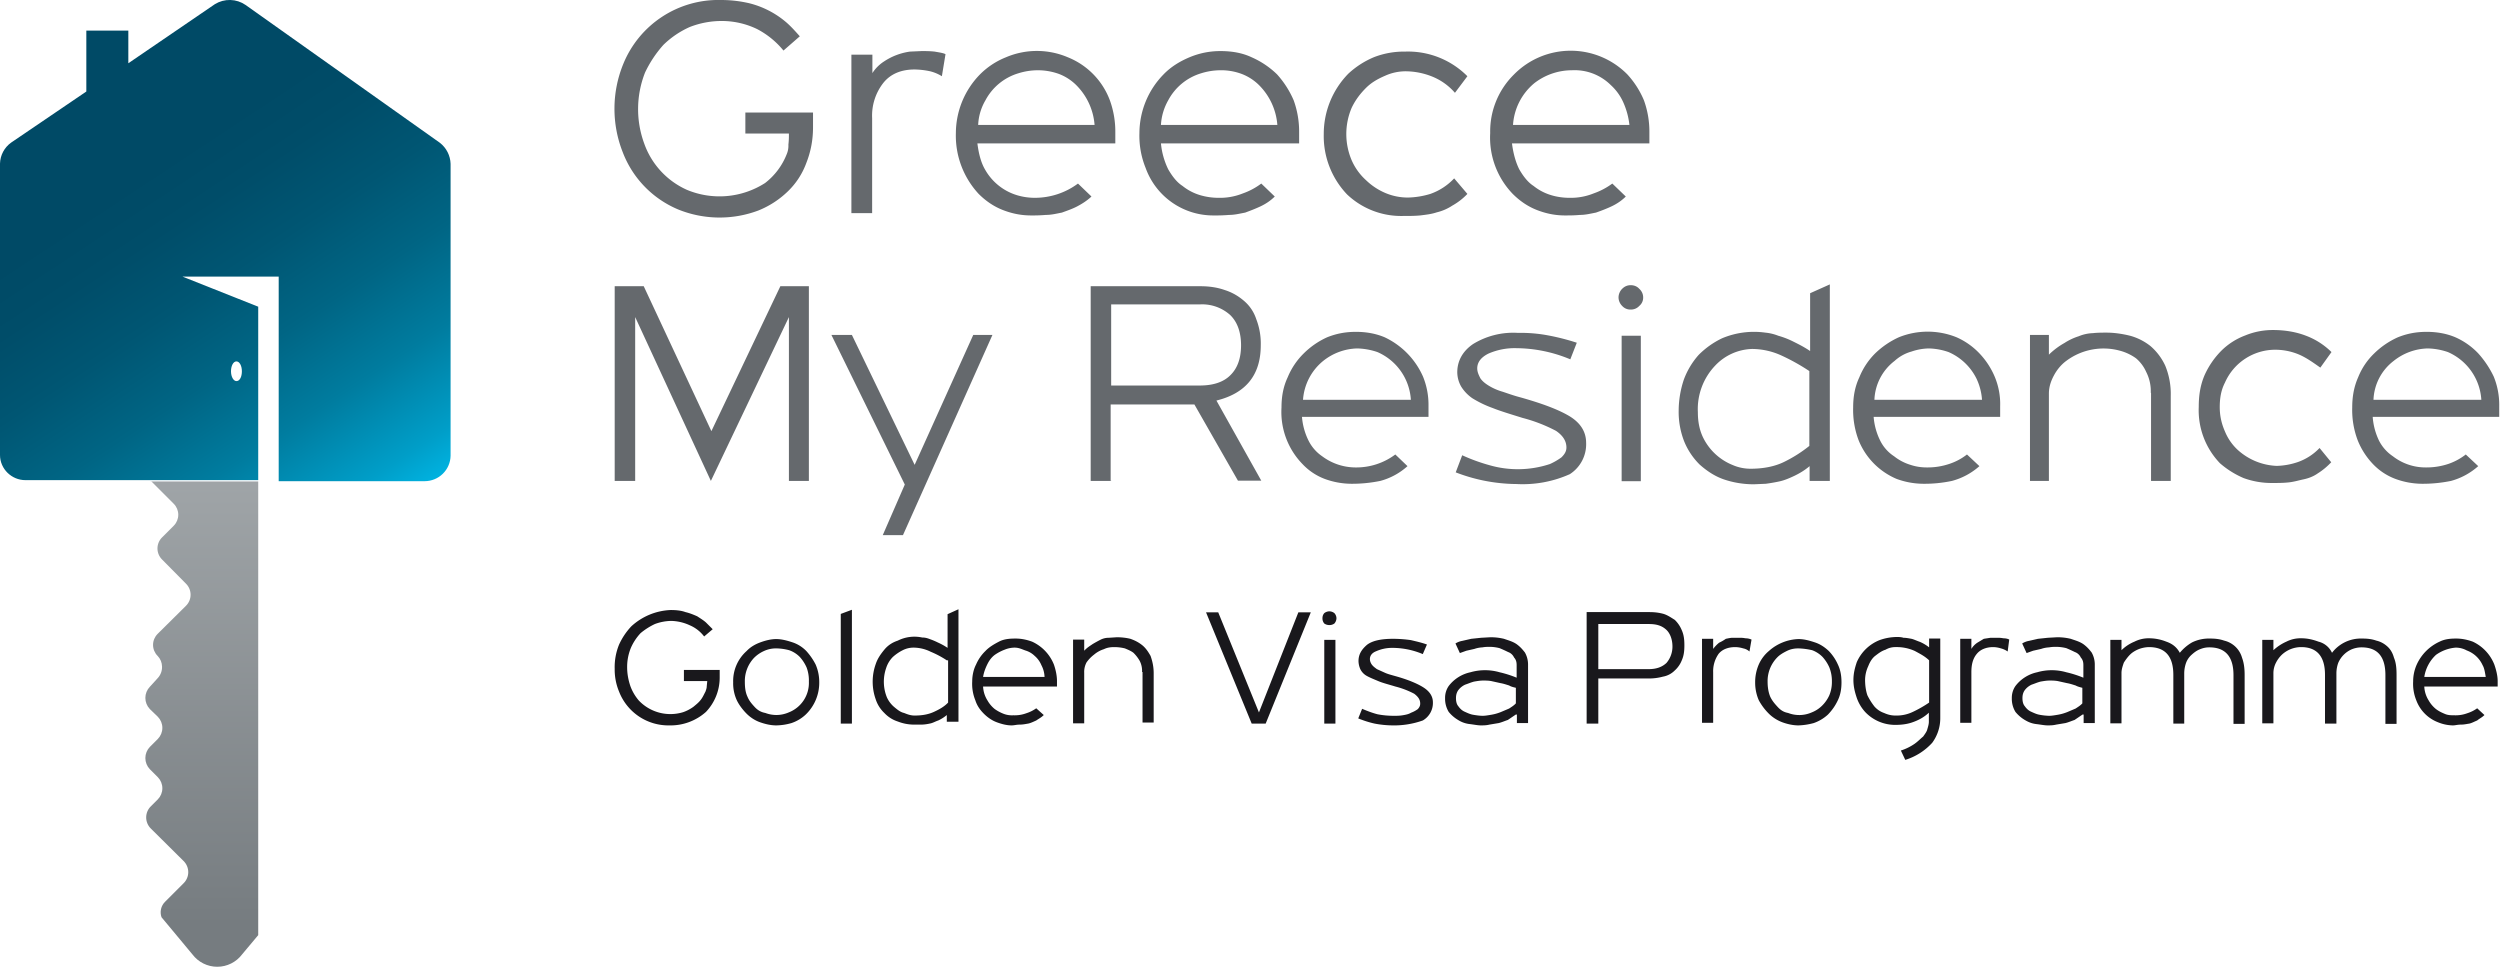
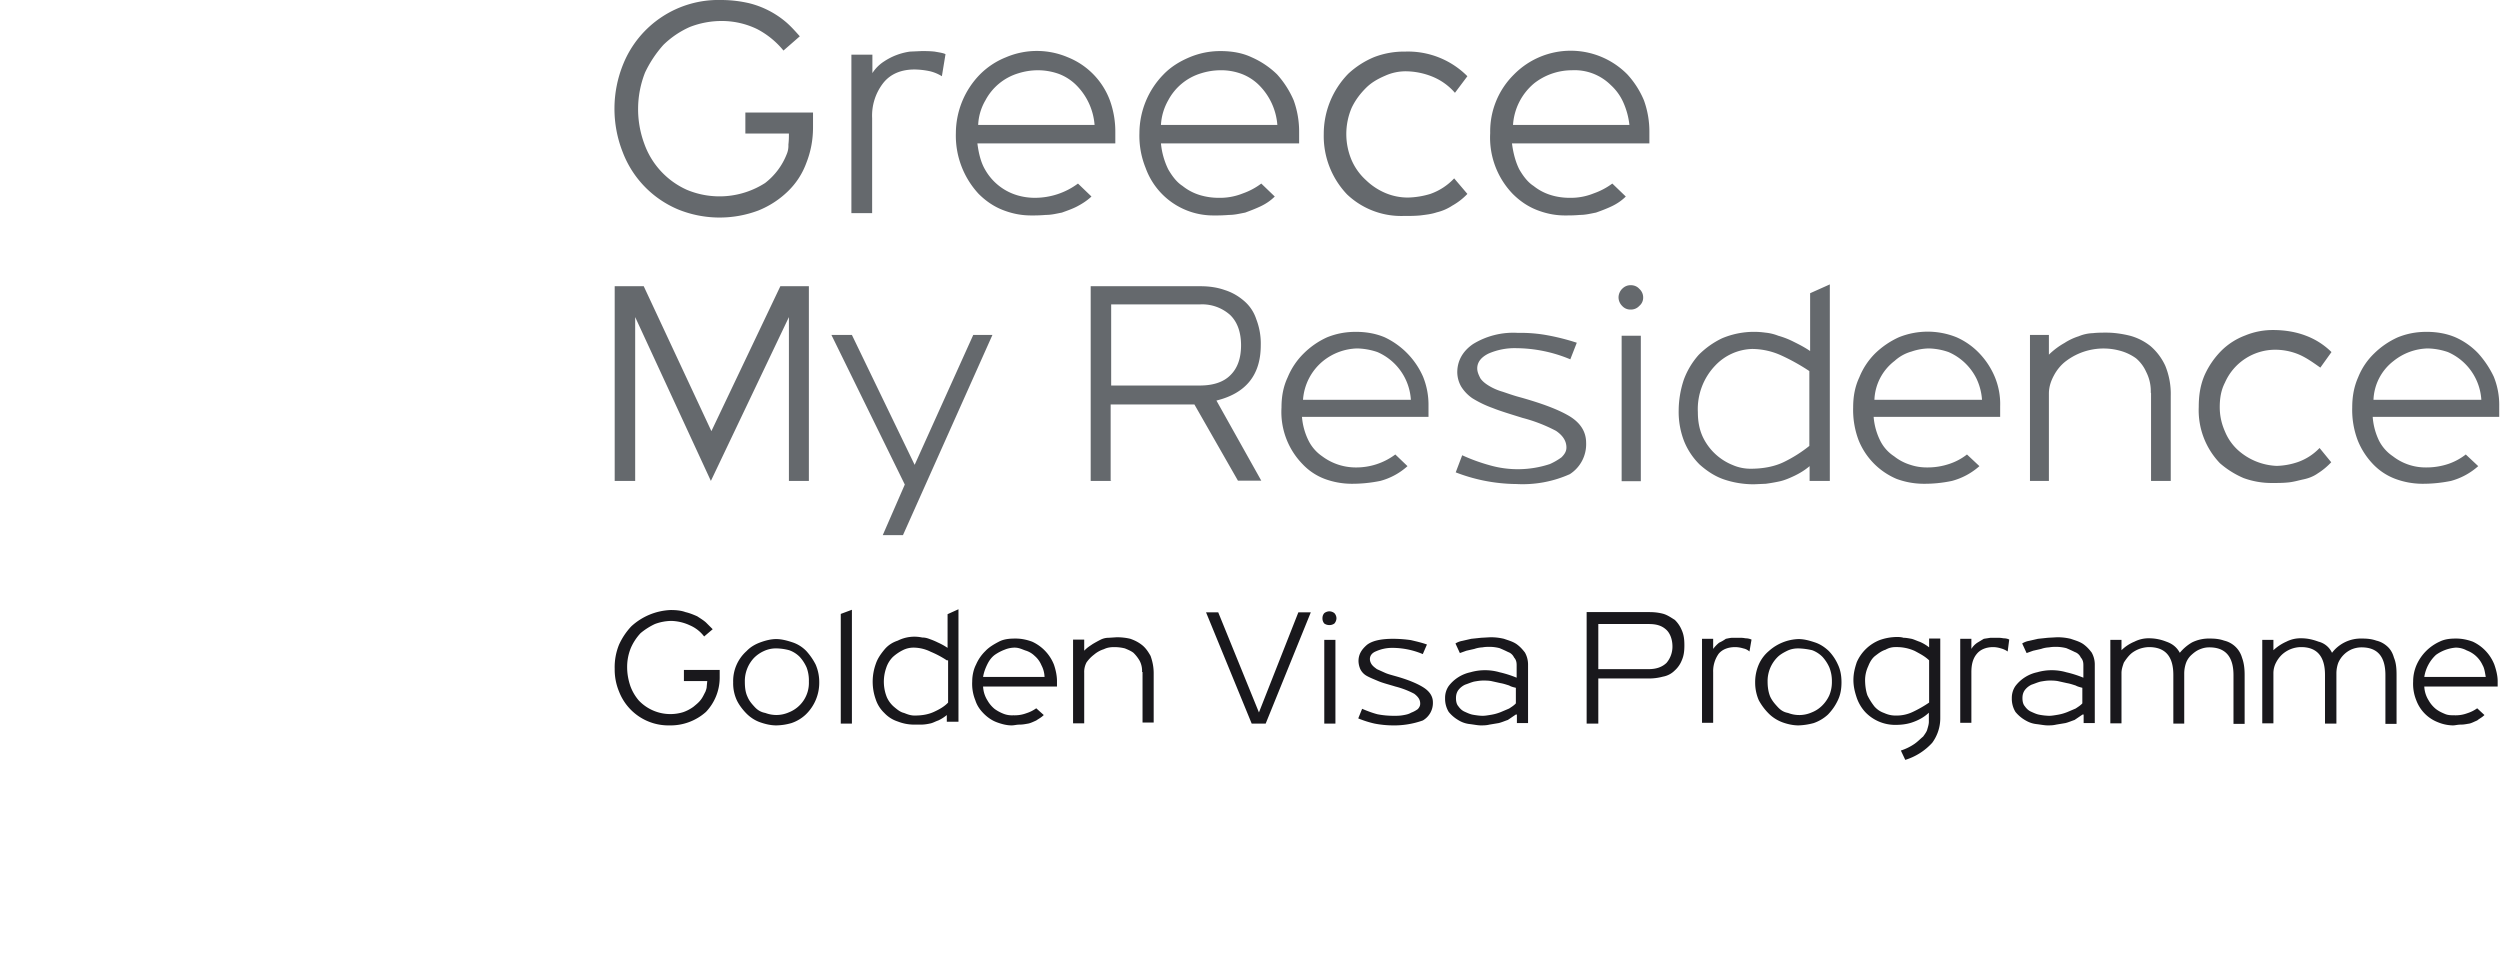
<svg xmlns="http://www.w3.org/2000/svg" xmlns:xlink="http://www.w3.org/1999/xlink" width="9.643" height="3.729" viewBox="5.442 8.367 9.643 3.729">
  <path fill="#65696D" d="M8.317 8.88v-.079h.261v.057c0 .05-.009.095-.026.138a.29.29 0 0 1-.071.109.351.351 0 0 1-.114.074.425.425 0 0 1-.309-.004.39.39 0 0 1-.214-.221.456.456 0 0 1 .002-.34.396.396 0 0 1 .377-.247c.041 0 .076.005.107.012a.35.35 0 0 1 .147.076c.019.017.033.033.05.052l-.063.055a.325.325 0 0 0-.102-.083.312.312 0 0 0-.135-.031.336.336 0 0 0-.124.023.346.346 0 0 0-.102.069.443.443 0 0 0-.071.107.385.385 0 0 0-.003.274.308.308 0 0 0 .164.178.326.326 0 0 0 .302-.026.26.26 0 0 0 .083-.11.083.083 0 0 0 .007-.038c.002-.017.002-.029.002-.043h-.168V8.88zm.713-.238a.307.307 0 0 0-.06-.007c-.052 0-.093.017-.121.052a.205.205 0 0 0-.043.136v.366h-.08v-.611h.081v.071a.148.148 0 0 1 .045-.045.24.24 0 0 1 .1-.038l.045-.002c.015 0 .031 0 .05.002.016.003.033.005.042.01l-.014.085a.16.16 0 0 0-.045-.019m.182.278c.005.04.014.074.029.1a.212.212 0 0 0 .124.1.24.24 0 0 0 .069.01.279.279 0 0 0 .166-.055l.052.05c-.017.016-.036.028-.055.038s-.04.017-.059.024c-.021.004-.04.009-.062.009a.582.582 0 0 1-.057.002c-.038 0-.073-.007-.109-.021s-.067-.036-.093-.062a.33.33 0 0 1-.088-.235.325.325 0 0 1 .093-.226.296.296 0 0 1 .1-.066.304.304 0 0 1 .239 0 .287.287 0 0 1 .162.166.355.355 0 0 1 .021.124v.042h-.532zm.231-.282a.254.254 0 0 0-.074.012.213.213 0 0 0-.126.104.204.204 0 0 0-.028.095h.449a.243.243 0 0 0-.071-.154.192.192 0 0 0-.067-.043.241.241 0 0 0-.083-.014m.477.282a.29.29 0 0 0 .028.1c.015.026.033.05.055.064a.199.199 0 0 0 .069.036.25.25 0 0 0 .069.01.237.237 0 0 0 .095-.017.263.263 0 0 0 .071-.038l.052.05c-.017.017-.036.029-.055.038s-.04.017-.059.024c-.021.004-.041.009-.062.009a.592.592 0 0 1-.057.002.277.277 0 0 1-.265-.183.33.33 0 0 1-.024-.135.325.325 0 0 1 .093-.226c.028-.029.062-.05.1-.066s.078-.024.119-.024c.045 0 .085.007.121.024a.331.331 0 0 1 .098.066.364.364 0 0 1 .064.1.355.355 0 0 1 .021.124v.042H9.92zm.228-.282a.254.254 0 0 0-.074.012.213.213 0 0 0-.126.104.216.216 0 0 0-.028.095h.449a.243.243 0 0 0-.071-.154.192.192 0 0 0-.067-.043.226.226 0 0 0-.083-.014m.815.023a.28.28 0 0 0-.098-.019.192.192 0 0 0-.08.017c-.028.012-.053.026-.074.047s-.04.045-.055.076a.258.258 0 0 0 0 .204.225.225 0 0 0 .055.076.245.245 0 0 0 .076.05.223.223 0 0 0 .086.017.32.32 0 0 0 .086-.014.23.23 0 0 0 .092-.06l.051.06a.247.247 0 0 1-.058.045.189.189 0 0 1-.06.026c-.021.007-.04.009-.064.012-.021.002-.042.002-.066.002a.303.303 0 0 1-.216-.083.326.326 0 0 1-.09-.233.332.332 0 0 1 .095-.233.335.335 0 0 1 .1-.064.321.321 0 0 1 .119-.021.323.323 0 0 1 .24.095l-.048.064a.23.23 0 0 0-.091-.064m.311.259c.005.04.015.074.028.1.015.026.033.05.055.064a.199.199 0 0 0 .069.036c.023.007.048.01.069.01a.235.235 0 0 0 .094-.017.27.27 0 0 0 .072-.038l.052.05c-.017.017-.036.029-.055.038s-.04.017-.06.024c-.021.004-.04.009-.062.009-.021.002-.04.002-.058.002-.037 0-.072-.007-.108-.021s-.067-.036-.093-.062a.313.313 0 0 1-.087-.235.308.308 0 0 1 .092-.226.307.307 0 0 1 .437 0 .343.343 0 0 1 .064.1.355.355 0 0 1 .021.124v.042h-.53zm.231-.282a.237.237 0 0 0-.145.05.228.228 0 0 0-.082.161h.449a.291.291 0 0 0-.024-.088.2.2 0 0 0-.048-.066.198.198 0 0 0-.15-.057m-3.02.952l-.301.632-.292-.632v.632h-.079v-.751h.112l.261.559.266-.559h.11v.751h-.077zm.362.841l.085-.195-.283-.577h.079l.242.501.226-.501h.074l-.345.772zm.881-.209h-.079v-.751h.423c.036 0 .067.005.095.015.028.009.052.023.074.042s.038.043.047.071a.259.259 0 0 1 .017.1c0 .114-.057.185-.171.213l.173.309h-.09l-.168-.294h-.323v.294h.002zm0-.677v.309h.342c.053 0 .093-.014.119-.041.026-.026.04-.064.04-.114s-.014-.09-.042-.117a.162.162 0 0 0-.114-.041h-.345v.004zm.736.43a.25.25 0 0 0 .026.093.159.159 0 0 0 .052.059.216.216 0 0 0 .127.043.251.251 0 0 0 .155-.05l.047.045a.254.254 0 0 1-.105.057.54.54 0 0 1-.113.011.302.302 0 0 1-.102-.019.228.228 0 0 1-.085-.057.288.288 0 0 1-.081-.218c0-.043.007-.081.024-.117a.277.277 0 0 1 .062-.092.308.308 0 0 1 .09-.062c.035-.014.07-.021.111-.021s.078.007.111.021a.302.302 0 0 1 .148.152.289.289 0 0 1 .021.114v.041h-.488zm.212-.264a.219.219 0 0 0-.13.048.212.212 0 0 0-.078.15h.416a.215.215 0 0 0-.129-.184.258.258 0 0 0-.079-.014m.615.523a.662.662 0 0 1-.234-.045l.025-.066a.695.695 0 0 0 .104.038.394.394 0 0 0 .234-.004.242.242 0 0 0 .045-.026c.012-.012.019-.023.019-.038 0-.026-.015-.047-.04-.064a.598.598 0 0 0-.129-.05c-.045-.014-.085-.026-.115-.038a.417.417 0 0 1-.079-.038.152.152 0 0 1-.043-.045.113.113 0 0 1-.015-.055c0-.043.02-.081.061-.109a.296.296 0 0 1 .173-.043.57.57 0 0 1 .118.01.868.868 0 0 1 .109.028l-.025.064a.549.549 0 0 0-.207-.043.252.252 0 0 0-.109.021c-.028.014-.043.033-.043.057 0 .014.006.026.012.038.008.012.02.021.033.029a.217.217 0 0 0 .053.023c.021.007.043.015.066.021.086.024.15.048.193.074.042.026.063.06.063.102a.137.137 0 0 1-.063.121.445.445 0 0 1-.206.038m.408-.753c.01-.01.021-.014.033-.014s.024.004.033.014c.01.009.015.021.015.033a.041.041 0 0 1-.015.033.043.043 0 0 1-.033.014.042.042 0 0 1-.033-.014.047.047 0 0 1-.014-.033.048.048 0 0 1 .014-.033m-.002.181h.074v.561h-.074v-.561zm.725.56v-.057c-.02.017-.041.029-.06.038s-.038.017-.057.021a.635.635 0 0 1-.052.009l-.046.002c-.042 0-.081-.007-.116-.019s-.066-.033-.093-.057a.268.268 0 0 1-.06-.09.312.312 0 0 1-.021-.119.38.38 0 0 1 .02-.119.3.3 0 0 1 .057-.095.326.326 0 0 1 .09-.064.317.317 0 0 1 .167-.022.182.182 0 0 1 .05.012.32.32 0 0 1 .055.021c.02.01.043.021.068.038v-.223l.076-.034v.758h-.078zm0-.423a.782.782 0 0 0-.107-.06.275.275 0 0 0-.115-.026.204.204 0 0 0-.142.064.243.243 0 0 0-.067.18c0 .036.006.066.018.093a.217.217 0 0 0 .117.111c.023.01.047.014.068.014.051 0 .094-.009.129-.026s.068-.038.098-.062v-.29h.001zm.247.176a.25.25 0 0 0 .026.093.153.153 0 0 0 .053.059.19.19 0 0 0 .063.033c.021.007.042.01.063.01a.262.262 0 0 0 .088-.014.224.224 0 0 0 .067-.036l.048.045a.26.26 0 0 1-.106.057.506.506 0 0 1-.112.011.302.302 0 0 1-.102-.019.272.272 0 0 1-.146-.149.33.33 0 0 1-.021-.126c0-.043.007-.081.024-.117a.274.274 0 0 1 .061-.092.326.326 0 0 1 .091-.062.297.297 0 0 1 .223 0 .275.275 0 0 1 .088.062.299.299 0 0 1 .059.09.272.272 0 0 1 .021.114v.041h-.488zm.212-.264a.219.219 0 0 0-.066.012.16.16 0 0 0-.065.036.198.198 0 0 0-.078.15h.415a.225.225 0 0 0-.021-.081.216.216 0 0 0-.108-.103.247.247 0 0 0-.077-.014m.857.171a.164.164 0 0 0-.018-.081.146.146 0 0 0-.039-.052.19.19 0 0 0-.061-.029.24.24 0 0 0-.208.039c-.019.014-.035.033-.047.055s-.02.045-.02.071v.337h-.073v-.563h.073v.076a.284.284 0 0 1 .06-.045.226.226 0 0 1 .055-.026.156.156 0 0 1 .055-.012c.017-.002.036-.002.052-.002.031 0 .063.005.091.012a.219.219 0 0 1 .079.04.223.223 0 0 1 .057.076.286.286 0 0 1 .021.116v.328h-.076v-.34zm.568-.149a.237.237 0 0 0-.088-.017.212.212 0 0 0-.194.127c-.015.029-.02.06-.02.095s.008.066.02.093a.2.2 0 0 0 .049.071.238.238 0 0 0 .15.062.27.27 0 0 0 .08-.014.212.212 0 0 0 .086-.055l.045.055a.264.264 0 0 1-.052.043c-.017.012-.036.019-.055.023s-.038.01-.06.012c-.02.002-.04.002-.062.002a.315.315 0 0 1-.109-.019.347.347 0 0 1-.091-.057.295.295 0 0 1-.082-.217c0-.045.006-.085.023-.124a.32.32 0 0 1 .064-.093.26.26 0 0 1 .092-.059.278.278 0 0 1 .109-.021c.043 0 .086.007.123.021a.28.28 0 0 1 .101.064l-.043.06c-.027-.019-.056-.04-.086-.052m.288.242a.251.251 0 0 0 .025.093.16.16 0 0 0 .053.059.205.205 0 0 0 .127.043.266.266 0 0 0 .088-.014.23.23 0 0 0 .066-.036l.048.045a.26.26 0 0 1-.105.057.54.54 0 0 1-.113.011.302.302 0 0 1-.102-.019.231.231 0 0 1-.086-.057.286.286 0 0 1-.059-.092.33.33 0 0 1-.021-.126c0-.043.007-.081.023-.117a.262.262 0 0 1 .062-.092.313.313 0 0 1 .091-.062c.035-.014.07-.021.111-.021s.078.007.111.021a.275.275 0 0 1 .088.062.372.372 0 0 1 .06.09.289.289 0 0 1 .021.114v.041h-.488zm.211-.264a.219.219 0 0 0-.13.048.198.198 0 0 0-.078.15h.416a.215.215 0 0 0-.129-.184.253.253 0 0 0-.079-.014" />
  <path fill="#19181C" d="M8.08 10.994v-.043h.138v.031a.192.192 0 0 1-.053.131.205.205 0 0 1-.141.052.204.204 0 0 1-.194-.13.22.22 0 0 1-.017-.088.23.23 0 0 1 .017-.094.26.26 0 0 1 .047-.07.238.238 0 0 1 .152-.063c.021 0 .041.002.057.008.017.004.031.01.045.016.012.008.024.015.034.024l.026.026-.033.028a.137.137 0 0 0-.055-.043.18.18 0 0 0-.071-.017.187.187 0 0 0-.064.012.258.258 0 0 0-.055.035.2.2 0 0 0-.038.058.194.194 0 0 0-.014.073c0 .027.005.051.012.072a.18.18 0 0 0 .033.057.168.168 0 0 0 .171.045.153.153 0 0 0 .04-.021c.012-.01.021-.017.029-.028.007-.009.012-.021.017-.03.002-.006.005-.013.005-.02l.002-.021h-.09zm.356.171c-.021 0-.042-.005-.062-.012s-.038-.019-.052-.033-.029-.033-.038-.052a.155.155 0 0 1-.014-.069.155.155 0 0 1 .052-.121c.014-.015.033-.026.052-.033s.041-.013.062-.013c.021 0 .043.006.064.013a.133.133 0 0 1 .052.033.24.24 0 0 1 .036.052.17.17 0 0 1 .014.069.17.17 0 0 1-.052.124.15.15 0 0 1-.055.033.222.222 0 0 1-.059.009m0-.297a.11.11 0 0 0-.047.01.128.128 0 0 0-.038.026.13.13 0 0 0-.036.092c0 .021.002.041.01.058.007.017.017.028.028.04s.024.02.041.023a.119.119 0 0 0 .09-.002.122.122 0 0 0 .078-.119.141.141 0 0 0-.009-.055.153.153 0 0 0-.026-.04.107.107 0 0 0-.041-.026.201.201 0 0 0-.05-.007m.249-.133l.043-.016v.439h-.043zm.409.423v-.033a.147.147 0 0 1-.033.021c-.012.004-.021.01-.033.012a.165.165 0 0 1-.031.004h-.026a.173.173 0 0 1-.066-.012.122.122 0 0 1-.052-.033.126.126 0 0 1-.033-.052.203.203 0 0 1 0-.137c.007-.021.019-.038.033-.055s.031-.028.052-.035a.143.143 0 0 1 .094-.012c.01 0 .019.002.029.006a.258.258 0 0 1 .031.013.247.247 0 0 1 .038.021v-.13l.042-.019v.434h-.045v.007zm0-.244a.369.369 0 0 0-.062-.033.15.15 0 0 0-.066-.016.092.092 0 0 0-.042.01.17.17 0 0 0-.038.026.106.106 0 0 0-.026.043.161.161 0 0 0 .003.113.107.107 0 0 0 .028.037c.012.01.024.02.038.023.015.006.026.01.041.01.028 0 .052-.004.074-.014s.041-.021.055-.036v-.163h-.005zm.14.102a.11.11 0 0 0 .017.053.116.116 0 0 0 .028.033.157.157 0 0 0 .036.019.09.09 0 0 0 .036.005.128.128 0 0 0 .05-.008.135.135 0 0 0 .038-.019l.029.026c-.01.01-.019.014-.029.021-.009.004-.021.01-.031.012-.012.002-.021.004-.033.004s-.021.003-.031.003c-.019 0-.038-.005-.057-.012s-.036-.019-.05-.033-.026-.03-.033-.052a.168.168 0 0 1-.012-.072c0-.023.005-.047.015-.066a.161.161 0 0 1 .036-.052c.014-.015.033-.026.052-.036s.04-.012.064-.012.045.005.064.012a.164.164 0 0 1 .084.088c.007.02.012.043.012.064v.021h-.285v.001zm.121-.151a.104.104 0 0 0-.038.008.172.172 0 0 0-.038.02c-.012.009-.021.021-.028.035s-.014.031-.017.05h.237a.103.103 0 0 0-.012-.045.095.095 0 0 0-.026-.036.086.086 0 0 0-.036-.021c-.014-.005-.025-.011-.042-.011m.492.096a.084.084 0 0 0-.009-.045.143.143 0 0 0-.024-.031c-.009-.007-.021-.012-.033-.017-.012-.003-.026-.005-.041-.005s-.028.002-.04.008a.109.109 0 0 0-.038.021.137.137 0 0 0-.029.03.078.078 0 0 0-.009.04v.195h-.043v-.323h.043v.043c.012-.013.023-.019.033-.026a.525.525 0 0 1 .031-.017.07.07 0 0 1 .031-.007l.031-.002c.017 0 .036.002.052.006.017.006.031.013.045.024s.024.026.033.042c.007.02.012.041.012.067v.19h-.043v-.195h-.002zm.423.197l-.176-.429h.047l.157.386.152-.386h.048l-.174.429zm.28-.426a.034.034 0 0 1 .019-.007c.008 0 .015.003.02.007a.03.03 0 0 1 .008.02.032.032 0 0 1-.008.02.032.032 0 0 1-.02.006.033.033 0 0 1-.019-.006.03.03 0 0 1-.007-.02c0-.008.002-.014.007-.02m0 .103h.043v.323h-.043v-.323zm.263.33a.384.384 0 0 1-.069-.007.387.387 0 0 1-.063-.02l.015-.037c.021.009.04.016.059.021.02.004.041.006.064.006.01 0 .021 0 .033-.002s.023-.004.033-.01a.105.105 0 0 0 .026-.014c.007-.008.009-.014.009-.021 0-.014-.006-.025-.023-.038a.328.328 0 0 0-.073-.028c-.026-.008-.05-.014-.066-.021-.019-.008-.034-.014-.046-.021a.06.06 0 0 1-.023-.025.082.082 0 0 1-.007-.031c0-.026.012-.045.033-.063.021-.016.055-.023.1-.023.024 0 .048.002.069.005.021.005.043.01.062.017l-.016.037a.301.301 0 0 0-.119-.024.15.15 0 0 0-.061.013c-.018.007-.024.019-.024.03 0 .008.003.015.007.021.006.008.012.012.02.018l.031.014c.011.005.023.008.037.012.051.014.086.029.109.043s.039.033.039.059a.078.078 0 0 1-.039.07.329.329 0 0 1-.117.019m.476-.042l-.031.021c-.012.004-.023.009-.035.012l-.036.006c-.012.003-.024.003-.033.003-.012 0-.026-.003-.042-.005a.105.105 0 0 1-.046-.016.137.137 0 0 1-.036-.031.097.097 0 0 1-.014-.053.08.08 0 0 1 .014-.047.143.143 0 0 1 .084-.053.203.203 0 0 1 .112 0 .42.42 0 0 1 .066.021v-.048c0-.012-.002-.021-.01-.03a.04.04 0 0 0-.023-.021.529.529 0 0 0-.033-.015.158.158 0 0 0-.038-.005c-.007 0-.017 0-.028.002a.113.113 0 0 0-.031.006l-.031.007-.025.009-.017-.037a.074.074 0 0 1 .026-.01l.035-.008.038-.004.036-.002c.019 0 .035.002.052.006.017.006.033.01.048.02.014.01.023.02.033.033a.094.094 0 0 1 .012.045v.227h-.043v-.033h-.004zm-.026-.112c-.01-.003-.021-.007-.033-.009l-.036-.008c-.012-.002-.021-.002-.031-.002-.012 0-.023.002-.035.004-.012.003-.023.008-.035.012a.07.07 0 0 0-.026.021c-.007.01-.009.02-.009.031s.002.023.009.031c.007.01.015.017.024.021.009.004.021.01.033.012s.025.004.037.004c.01 0 .021-.002.033-.004s.023-.005.036-.01l.033-.014c.009-.006.019-.012.026-.02v-.06c-.008-.002-.018-.004-.026-.009m.344-.022v.169h-.045v-.43h.242c.019 0 .037.002.055.007.016.005.03.015.043.023a.118.118 0 0 1 .027.04c.008.018.01.036.01.058s-.002.04-.01.058a.104.104 0 0 1-.027.039.085.085 0 0 1-.046.024.205.205 0 0 1-.058.007h-.191v.005zm0-.22v.179h.194c.03 0 .052-.008.069-.024a.097.097 0 0 0 .023-.063c0-.029-.01-.053-.025-.066-.018-.016-.039-.021-.067-.021h-.194v-.005zm.559.099a.112.112 0 0 0-.031-.005c-.029 0-.051.01-.064.026a.117.117 0 0 0-.021.071v.195h-.043v-.324h.043v.039a.134.134 0 0 1 .023-.024.161.161 0 0 0 .026-.015c.01-.002.019-.004.026-.004h.023c.008 0 .018 0 .026.002.01 0 .017.002.024.005l-.008.046a.049.049 0 0 0-.024-.012m.213.297c-.021 0-.043-.005-.062-.012s-.038-.019-.052-.033a.221.221 0 0 1-.039-.052.17.17 0 0 1-.014-.069.17.17 0 0 1 .014-.069.143.143 0 0 1 .039-.052.18.18 0 0 1 .114-.046c.022 0 .043.006.064.013s.038.019.053.033a.183.183 0 0 1 .035.052c.01.021.014.043.014.069s-.004.048-.014.069-.021.037-.038.055a.158.158 0 0 1-.055.033.252.252 0 0 1-.059.009m0-.297c-.017 0-.031.003-.045.01s-.028.015-.038.026a.13.13 0 0 0-.036.092c0 .021.003.041.01.058.008.017.018.028.029.04s.023.02.04.023a.119.119 0 0 0 .091-.002.118.118 0 0 0 .039-.025.133.133 0 0 0 .029-.041.132.132 0 0 0 .01-.053.142.142 0 0 0-.01-.055.153.153 0 0 0-.026-.04.11.11 0 0 0-.04-.026.267.267 0 0 0-.053-.007m.516.364a.233.233 0 0 1-.104.066l-.017-.036a.201.201 0 0 0 .053-.026c.014-.01.023-.02.033-.028.007-.01.014-.019.016-.028.003-.01.006-.02.006-.029v-.035c-.021.02-.045.031-.066.038s-.043.009-.063.009a.159.159 0 0 1-.116-.049.158.158 0 0 1-.033-.055c-.007-.021-.013-.043-.013-.069s.006-.048.013-.069a.161.161 0 0 1 .088-.085.203.203 0 0 1 .066-.012c.007 0 .017 0 .026.003.01 0 .02.002.031.004.009.002.021.008.033.012a.162.162 0 0 1 .035.021v-.034h.043v.305a.16.16 0 0 1-.031.097m-.141-.105a.145.145 0 0 0 .066-.014.457.457 0 0 0 .063-.036v-.163c-.017-.016-.033-.024-.055-.036a.168.168 0 0 0-.074-.015.075.075 0 0 0-.039.01c-.016.005-.027.014-.039.023s-.021.023-.028.041a.128.128 0 0 0-.012.052c0 .021.003.043.009.06a.245.245 0 0 0 .027.043.087.087 0 0 0 .037.025c.018.008.031.01.045.01m.406-.259a.105.105 0 0 0-.03-.005c-.028 0-.05.01-.063.026-.016.019-.021.043-.021.071v.195h-.043v-.324h.043v.039a.076.076 0 0 1 .023-.024l.025-.015.026-.004h.024c.007 0 .016 0 .025.002.01 0 .018.002.023.005l-.006.046a.079.079 0 0 0-.026-.012m.315.255l-.031.021c-.012.004-.023.009-.035.012l-.036.006c-.012.003-.024.003-.033.003-.012 0-.026-.003-.043-.005s-.03-.007-.045-.016a.137.137 0 0 1-.036-.031.097.097 0 0 1-.014-.053.08.08 0 0 1 .014-.047.143.143 0 0 1 .084-.053.203.203 0 0 1 .112 0 .42.42 0 0 1 .066.021v-.048c0-.012-.002-.021-.01-.03a.04.04 0 0 0-.023-.021.529.529 0 0 0-.033-.015.165.165 0 0 0-.038-.005c-.007 0-.017 0-.028.002a.113.113 0 0 0-.031.006l-.031.007-.025.009-.017-.037a.074.074 0 0 1 .026-.01l.035-.008.038-.004.036-.002c.019 0 .035.002.052.006.017.006.033.01.048.02.014.01.023.02.033.033a.094.094 0 0 1 .012.045v.227h-.043v-.033h-.004zm-.027-.112c-.01-.003-.021-.007-.033-.009l-.036-.008c-.012-.002-.021-.002-.031-.002-.012 0-.023.002-.035.004-.012.003-.023.008-.035.012a.07.07 0 0 0-.026.021c-.007.01-.009.02-.009.031s.002.023.009.031c.007.01.015.017.024.021.009.004.021.01.033.012a.233.233 0 0 0 .037.004c.01 0 .021-.002.033-.004s.023-.005.036-.01l.033-.014c.009-.006.019-.012.026-.02v-.06c-.007-.002-.017-.004-.026-.009m.402-.126a.173.173 0 0 1 .047-.04.147.147 0 0 1 .069-.015c.021 0 .038.002.055.008a.094.094 0 0 1 .069.066c.007.019.01.04.01.066v.189h-.043v-.188c0-.071-.031-.107-.093-.107-.015 0-.026.003-.038.008s-.021.012-.031.021-.017.02-.021.031a.124.124 0 0 0-.007.04v.194h-.042v-.188c0-.071-.031-.107-.094-.107a.119.119 0 0 0-.04.008c-.012.005-.024.012-.033.021s-.017.02-.024.031c-.004.012-.009.025-.009.04v.194h-.043v-.322h.043v.04a.155.155 0 0 1 .05-.033.121.121 0 0 1 .057-.013.18.18 0 0 1 .066.013c.023.008.04.021.052.043m.587 0a.14.14 0 0 1 .116-.055c.021 0 .038.002.055.008.017.004.031.012.043.023s.02.025.025.043c.008.019.01.04.01.066v.189h-.043v-.188c0-.071-.03-.107-.092-.107a.1.1 0 0 0-.039.008.1.1 0 0 0-.051.052.12.12 0 0 0-.007.04v.194h-.044v-.188c0-.071-.031-.107-.092-.107a.11.11 0 0 0-.074.029.114.114 0 0 0-.023.031.088.088 0 0 0-.01.04v.194h-.043v-.322h.043v.04a.18.18 0 0 1 .05-.033.12.12 0 0 1 .058-.013c.025 0 .047.006.066.013a.078.078 0 0 1 .052.043m.356.131a.11.11 0 0 0 .017.053.116.116 0 0 0 .028.033c.012.009.023.014.035.019s.024.005.036.005a.128.128 0 0 0 .05-.008.135.135 0 0 0 .038-.019l.028.026c-.01.01-.02.014-.028.021-.01.004-.021.01-.03.012-.013.002-.021.004-.033.004-.013 0-.021.003-.031.003a.157.157 0 0 1-.057-.012.145.145 0 0 1-.084-.085.168.168 0 0 1-.012-.072.16.16 0 0 1 .014-.066.178.178 0 0 1 .088-.088c.02-.01.041-.012.064-.012s.045.005.064.012a.164.164 0 0 1 .083.088c.007.02.013.043.013.064v.021h-.283v.001zm.121-.151a.152.152 0 0 0-.076.028.147.147 0 0 0-.045.085h.237c-.003-.017-.005-.033-.012-.045a.108.108 0 0 0-.061-.057.089.089 0 0 0-.043-.011" />
  <defs>
    <path id="a" d="M6.024 10.222l.088.088a.06.06 0 0 1 0 .085l-.045.045a.06.06 0 0 0 0 .085l.092.093a.06.06 0 0 1 0 .086l-.109.108a.06.06 0 0 0 0 .085.06.06 0 0 1 .017.041.062.062 0 0 1-.017.045l-.03.033a.062.062 0 0 0 0 .086l.031.03a.061.061 0 0 1 0 .085l-.031.031a.062.062 0 0 0 0 .086l.031.031a.061.061 0 0 1 0 .085l-.026.026a.06.06 0 0 0-.001.087l.126.125a.06.06 0 0 1 0 .086l-.071.071a.057.057 0 0 0-.014.06l.119.143a.12.12 0 0 0 .192 0l.062-.074v-1.75h-.414z" />
  </defs>
  <clipPath id="b">
    <use xlink:href="#a" overflow="visible" />
  </clipPath>
  <linearGradient id="c" gradientUnits="userSpaceOnUse" x1="225.81" y1="-417.158" x2="226.81" y2="-417.158" gradientTransform="matrix(0 1.821 1.821 0 766.066 -401.087)">
    <stop offset="0" stop-color="#a2a7aa" />
    <stop offset="1" stop-color="#767c80" />
  </linearGradient>
-   <path clip-path="url(#b)" fill="url(#c)" d="M5.999 10.222h.439v1.889h-.439z" />
  <defs>
-     <path id="d" d="M6.333 9.799c0-.021.009-.038.021-.038.012 0 .021.017.021.038s-.008.038-.021.038c-.011 0-.021-.016-.021-.038m-.062-1.416l-.334.228v-.126h-.162v.235l-.29.197a.103.103 0 0 0-.043.081v1.124c0 .054.045.097.098.097h.898V9.55l-.292-.116h.371v.789h.563a.1.1 0 0 0 .1-.098V8.999a.107.107 0 0 0-.041-.081l-.75-.532a.108.108 0 0 0-.118-.003" />
-   </defs>
+     </defs>
  <clipPath id="e">
    <use xlink:href="#d" overflow="visible" />
  </clipPath>
  <linearGradient id="f" gradientUnits="userSpaceOnUse" x1="252.127" y1="-569.132" x2="253.127" y2="-569.132" gradientTransform="scale(1.99 -1.99) rotate(-56.31 655.192 -53.992)">
    <stop offset="0" stop-color="#004a66" />
    <stop offset=".161" stop-color="#004a66" />
    <stop offset=".274" stop-color="#004d69" />
    <stop offset=".413" stop-color="#005673" />
    <stop offset=".566" stop-color="#006584" />
    <stop offset=".729" stop-color="#007c9f" />
    <stop offset=".897" stop-color="#009ec8" />
    <stop offset=".983" stop-color="#00b6e5" />
    <stop offset="1" stop-color="#00b6e5" />
  </linearGradient>
-   <path clip-path="url(#e)" fill="url(#f)" d="M4.587 8.937l1.39 2.085 2.057-1.37-1.389-2.086z" />
</svg>